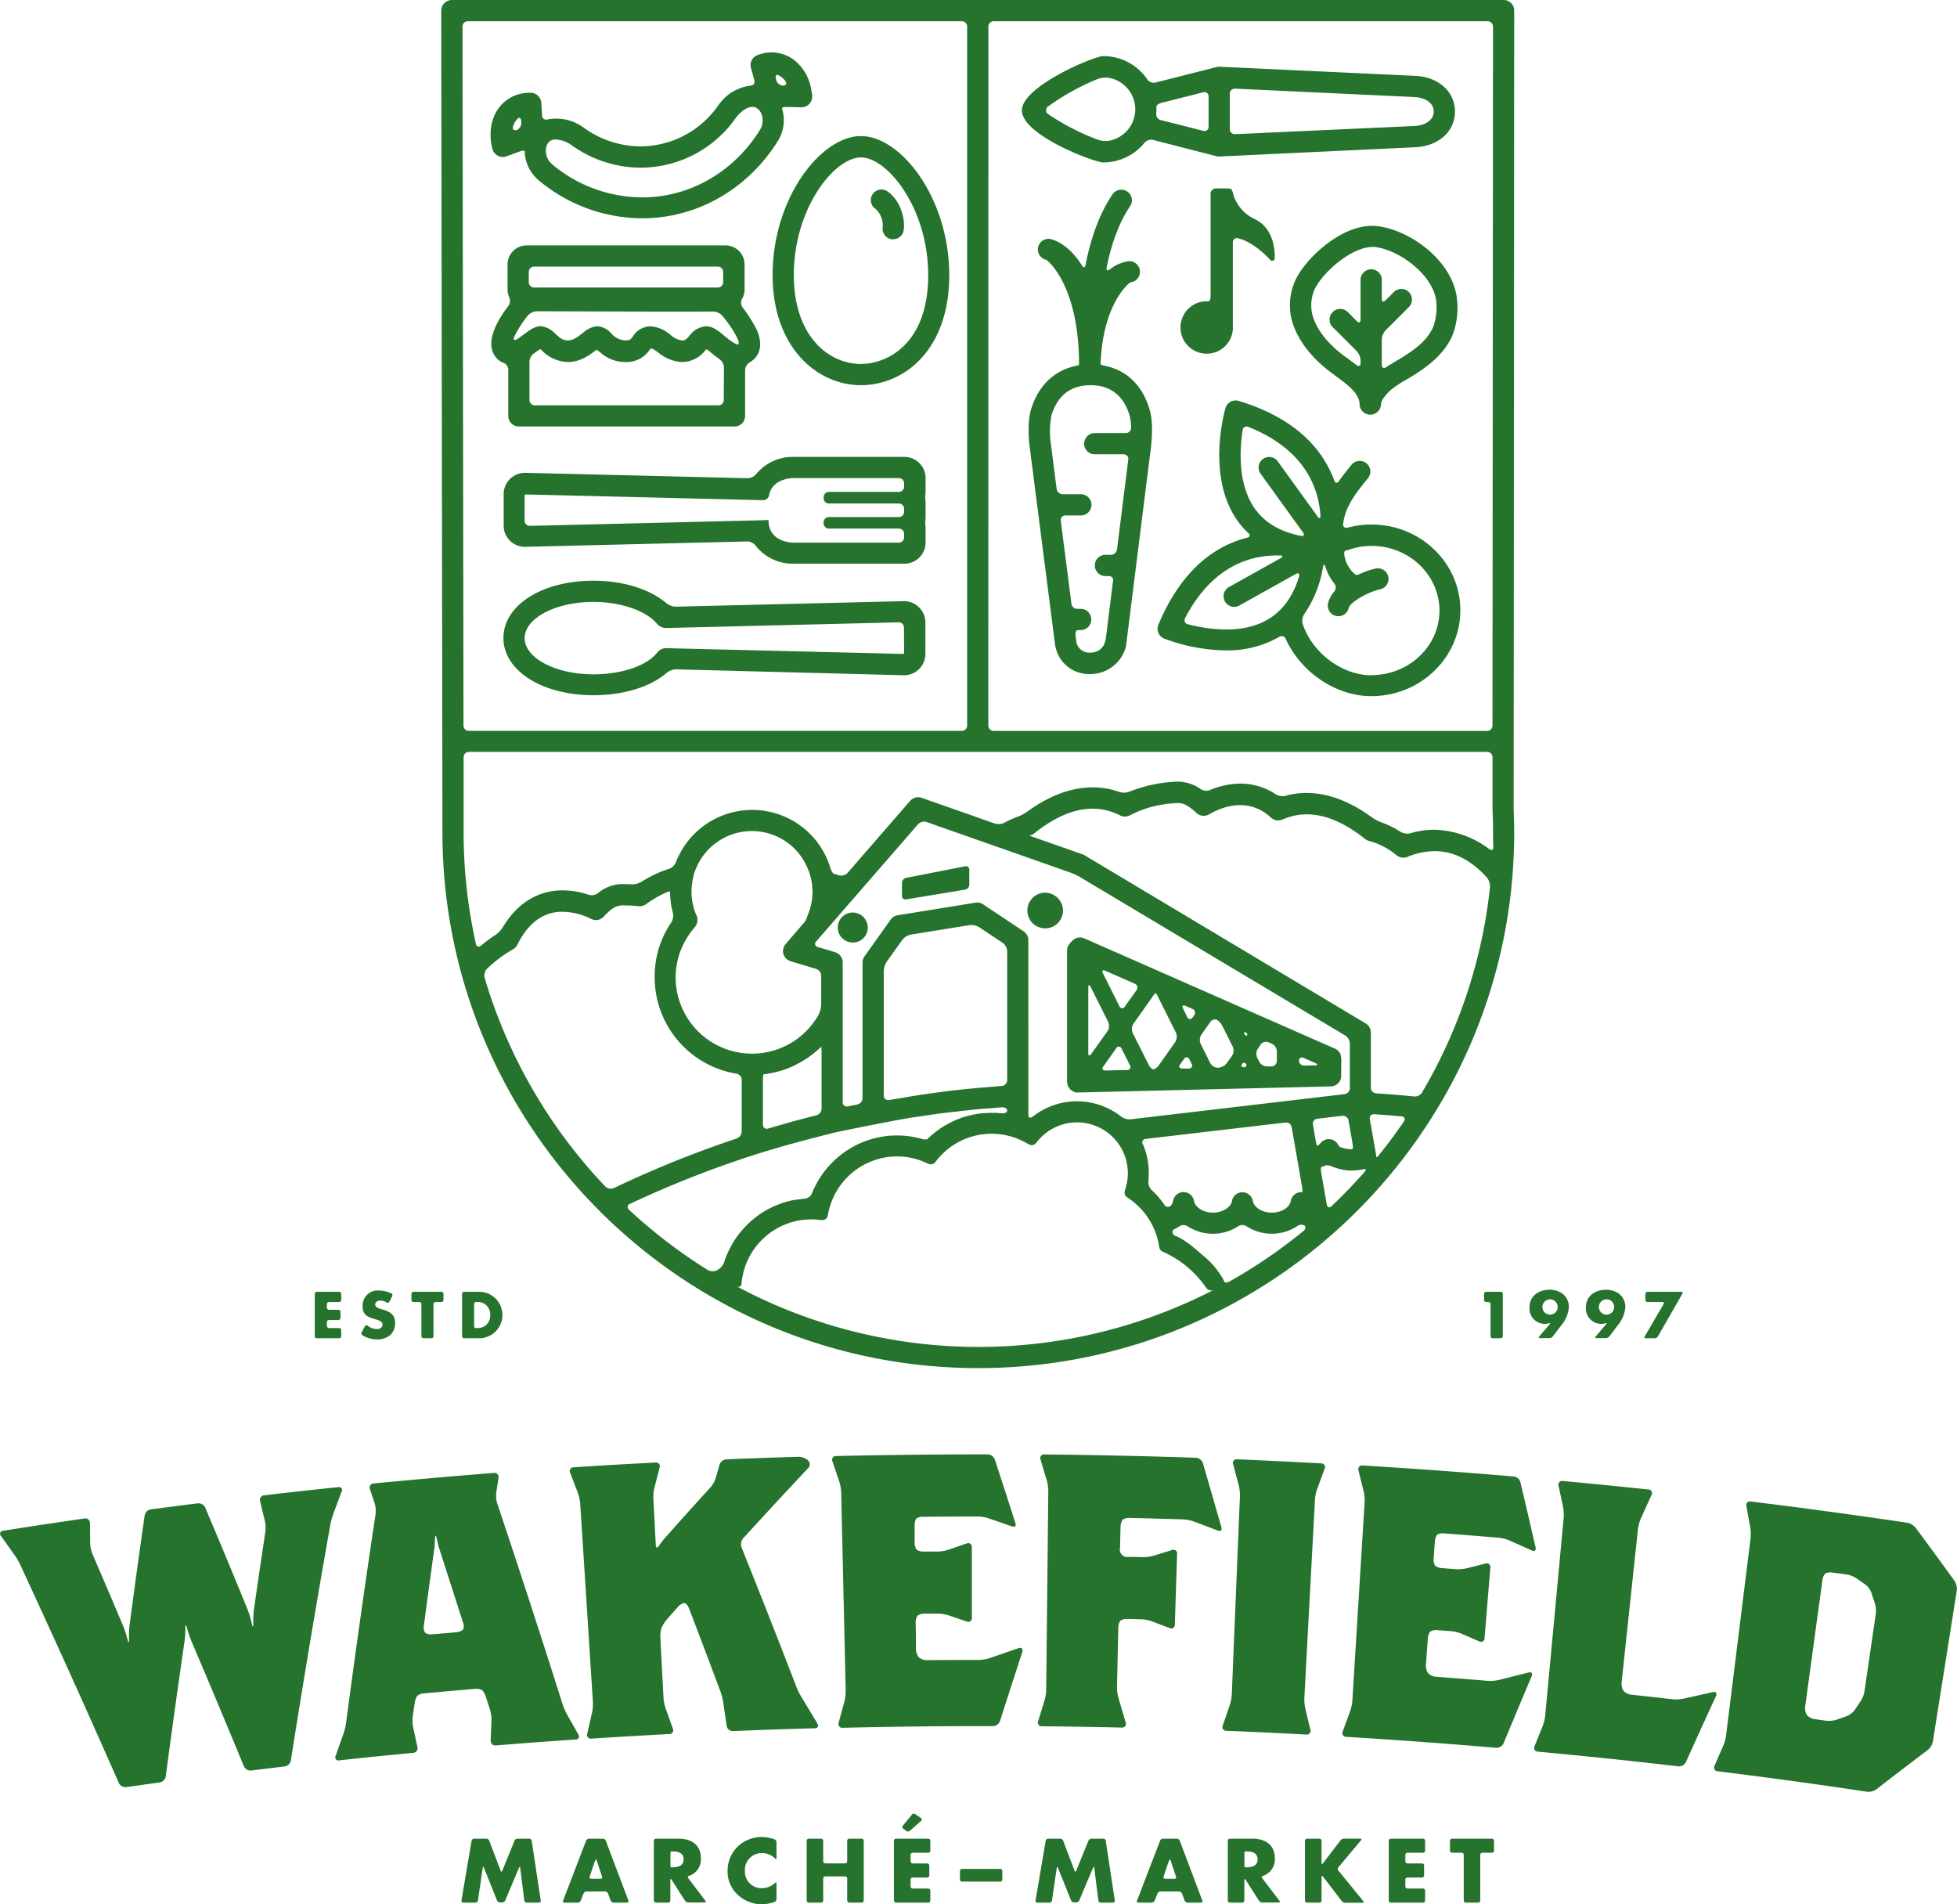
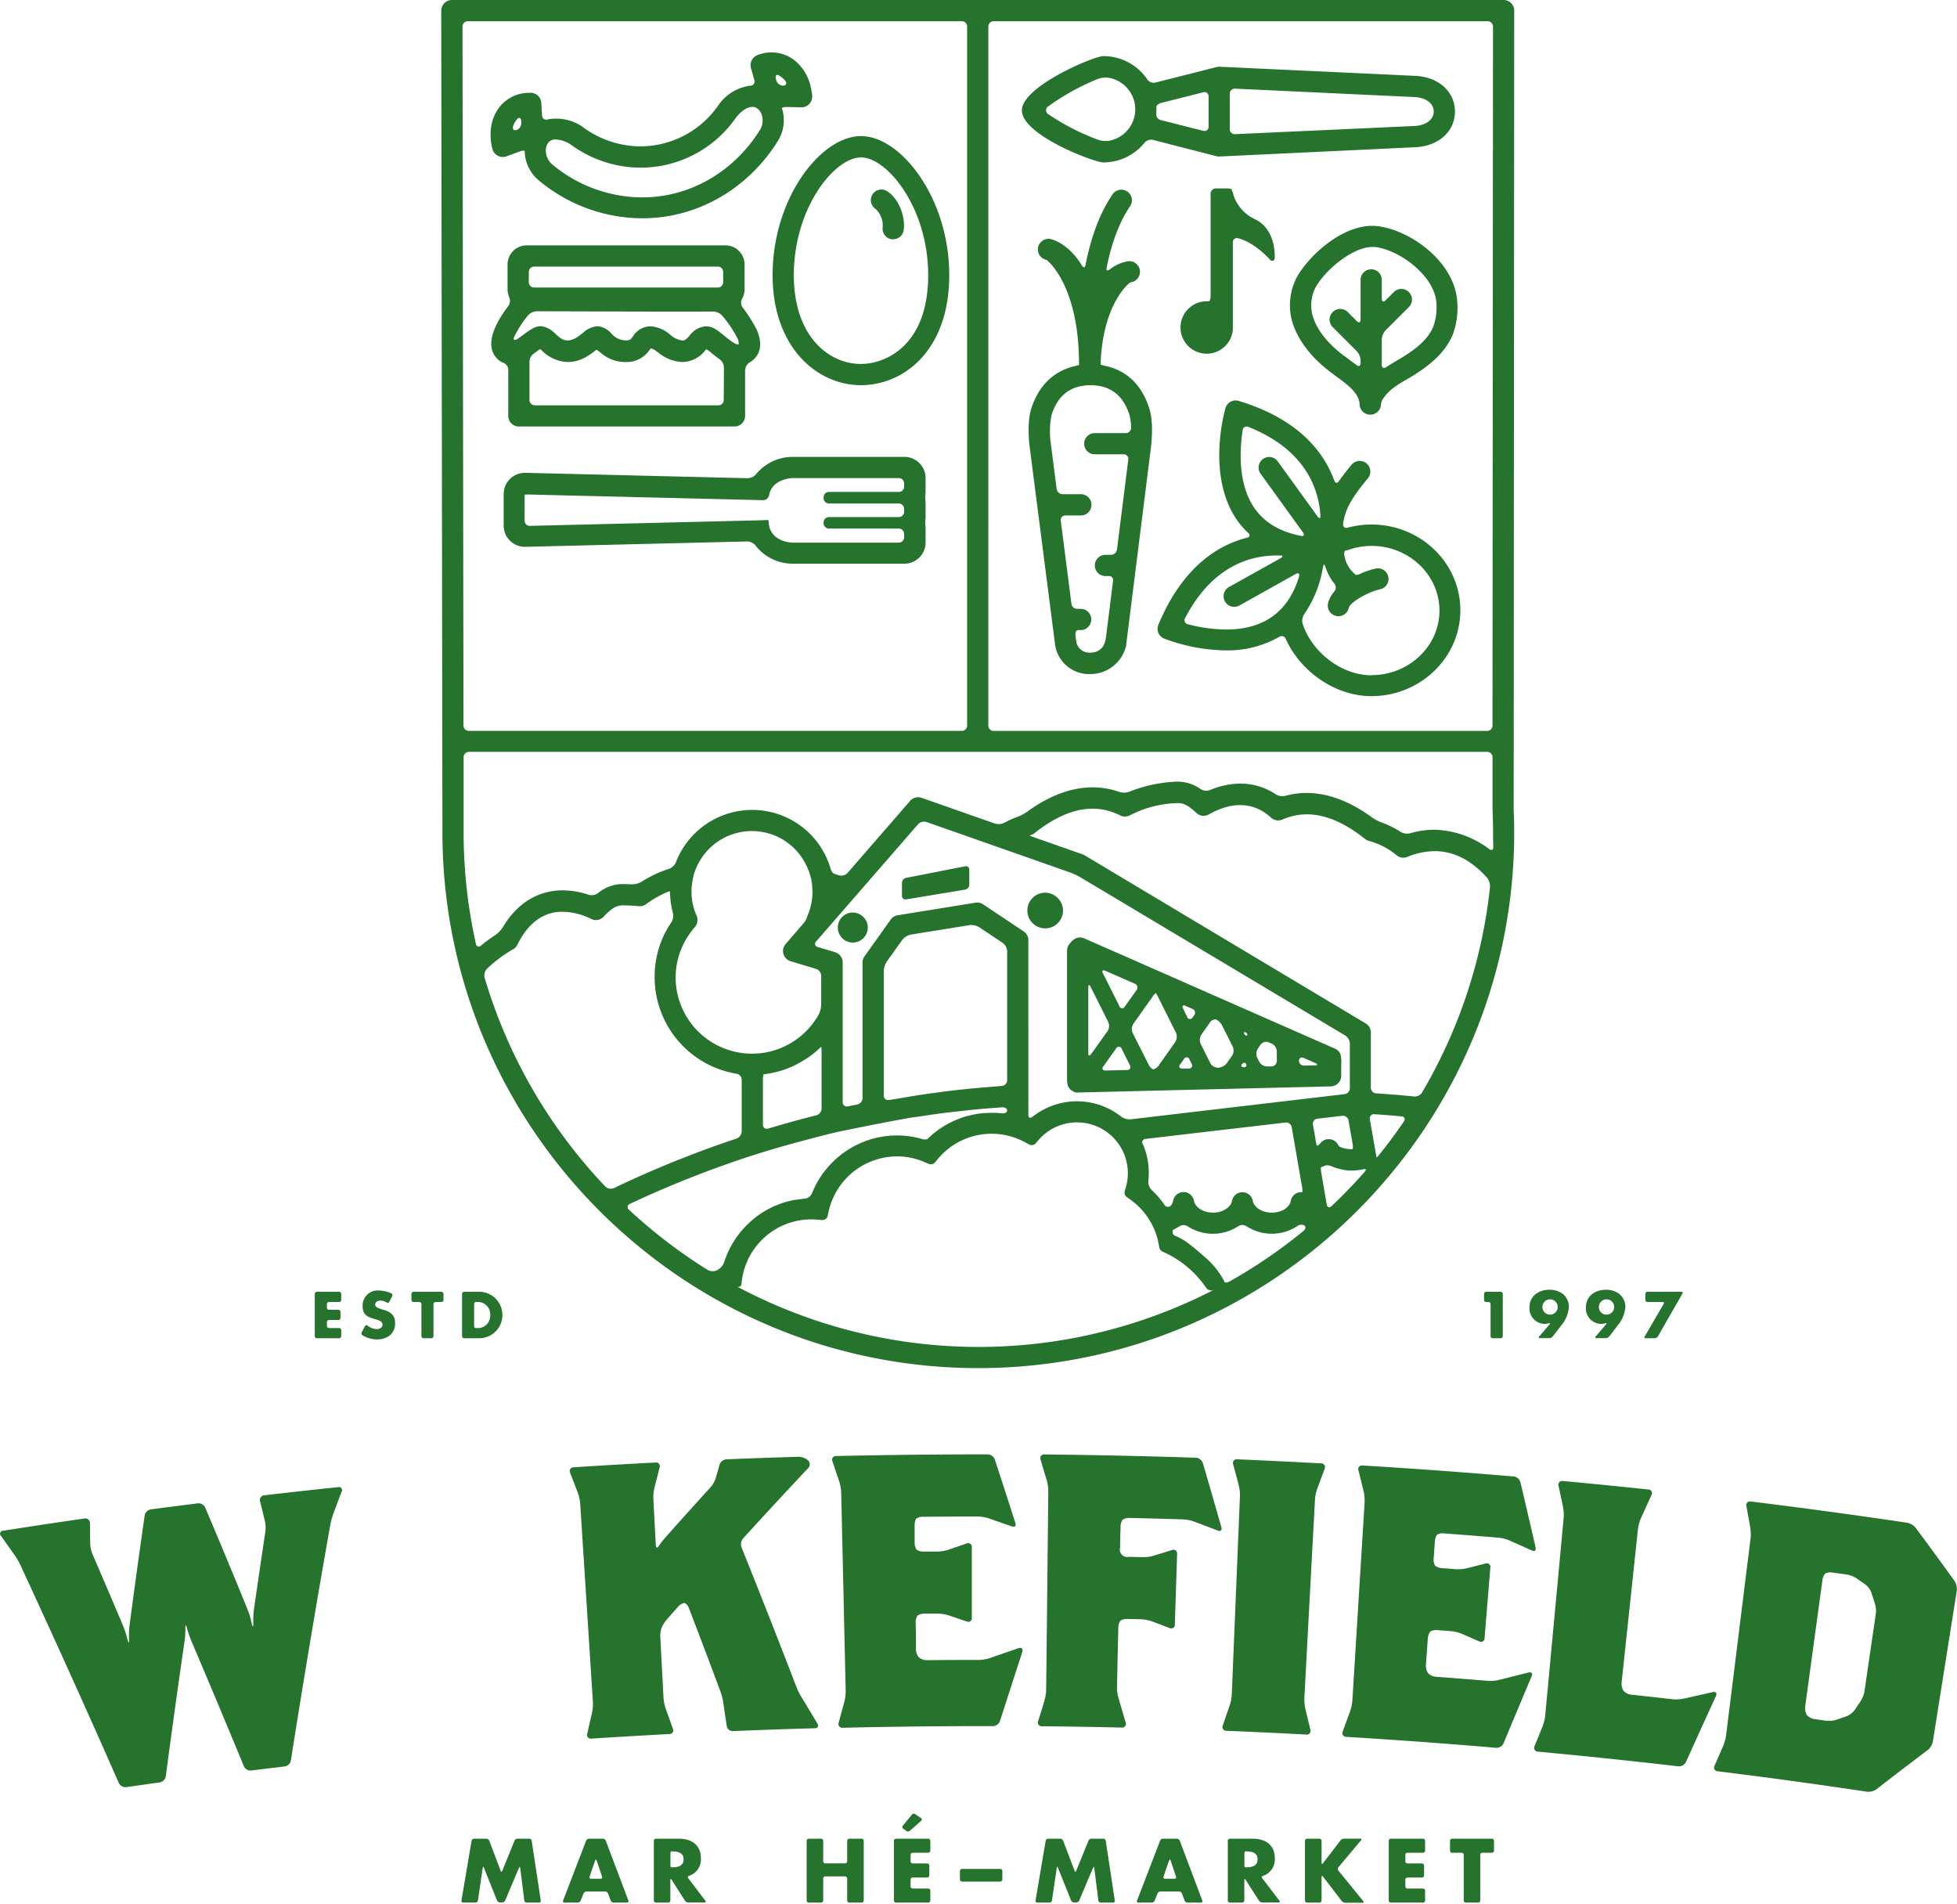
<svg xmlns="http://www.w3.org/2000/svg" viewBox="0 0 478.6 465.65">
  <defs>
    <style>.cls-1{fill:#25732d;}</style>
  </defs>
  <title>logo-footer</title>
  <g id="Слой_2" data-name="Слой 2">
    <g id="main_page" data-name="main page">
      <path class="cls-1" d="M77.5,327.24h5.42a.52.52,0,0,0,.53-.52v-1.46a.52.52,0,0,0-.53-.52H80.46a.52.52,0,0,1-.52-.52v-.91a.52.52,0,0,1,.52-.53h2.28a.52.52,0,0,0,.53-.52V320.8a.53.53,0,0,0-.53-.52H80.46a.52.52,0,0,1-.52-.52v-.85a.52.52,0,0,1,.52-.53h2.46a.52.52,0,0,0,.53-.52V316.4a.53.53,0,0,0-.53-.52H77.5a.52.52,0,0,0-.52.52v10.32A.52.52,0,0,0,77.5,327.24Z" />
      <path class="cls-1" d="M88.67,326.53a6.94,6.94,0,0,0,3.55,1,5,5,0,0,0,3.23-1.08,3.85,3.85,0,0,0,1.17-3.05c0-1.84-1.22-2.64-2.8-3.11l-.75-.22c-.52-.16-1.31-.42-1.31-1.09s.72-.95,1.26-.95a2.94,2.94,0,0,1,1.53.45.43.43,0,0,0,.66-.16l.7-1.36a.5.5,0,0,0-.22-.7,7.76,7.76,0,0,0-3.09-.7,3.68,3.68,0,0,0-3.92,3.81c0,2.2,1.22,2.68,3.08,3.21.63.18,1.79.47,1.79,1.3S92.81,325,92.12,325a3.76,3.76,0,0,1-2.22-.84.41.41,0,0,0-.65.13l-.78,1.46A.57.57,0,0,0,88.67,326.53Z" />
      <path class="cls-1" d="M101.14,318.38h1.4a.52.52,0,0,1,.52.53v7.81a.52.52,0,0,0,.52.52h1.92a.51.51,0,0,0,.51-.52v-7.81a.53.53,0,0,1,.53-.53h1.4a.52.52,0,0,0,.52-.52V316.4a.53.53,0,0,0-.52-.52h-6.8a.52.52,0,0,0-.52.52v1.46A.52.52,0,0,0,101.14,318.38Z" />
      <path class="cls-1" d="M113.52,315.88a.52.52,0,0,0-.52.52v10.32a.52.52,0,0,0,.52.52h3.67a5.68,5.68,0,1,0,0-11.36Zm6.36,5.68a3,3,0,0,1-3.27,3.18h-.33c-.18,0-.33-.23-.33-.52v-5.31c0-.29.16-.53.35-.53h.34A3,3,0,0,1,119.88,321.56Z" />
      <path class="cls-1" d="M365.07,327.24H367a.52.52,0,0,0,.52-.52V316.4a.52.52,0,0,0-.52-.52h-3.54a.52.52,0,0,0-.52.52v1.46a.52.52,0,0,0,.52.52H364a.52.52,0,0,1,.53.52v7.82A.52.52,0,0,0,365.07,327.24Z" />
      <path class="cls-1" d="M377.7,323.73a4,4,0,0,0,1.12-.16c.28-.07.35,0,.16.24l-2.56,3c-.19.22-.11.4.18.4h2.32a1.16,1.16,0,0,0,.83-.42l2.12-2.76a7.83,7.83,0,0,0,1.82-4.52,4.12,4.12,0,0,0-1.52-3.13,5.29,5.29,0,0,0-3.25-1c-2.58,0-4.87,1.51-4.87,4.29A3.77,3.77,0,0,0,377.7,323.73Zm1.24-6a1.87,1.87,0,1,1,0,3.73,1.87,1.87,0,0,1,0-3.73Z" />
      <path class="cls-1" d="M391.5,323.73a4.06,4.06,0,0,0,1.13-.16c.28-.07.35,0,.16.24l-2.56,3c-.19.22-.11.4.18.4h2.32a1.22,1.22,0,0,0,.84-.42l2.1-2.76a7.84,7.84,0,0,0,1.83-4.52,4.12,4.12,0,0,0-1.52-3.13,5.28,5.28,0,0,0-3.24-1c-2.59,0-4.89,1.51-4.89,4.29A3.77,3.77,0,0,0,391.5,323.73Zm1.25-6a1.87,1.87,0,1,1,0,3.73,1.87,1.87,0,0,1,0-3.73Z" />
      <path class="cls-1" d="M402.47,327.24h2.2a1,1,0,0,0,.78-.45l6-10.46c.15-.25,0-.45-.26-.45h-8.28a.52.52,0,0,0-.52.52v1.46a.52.52,0,0,0,.52.52h3.7c.29,0,.41.2.26.45l-4.66,8C402.07,327,402.18,327.24,402.47,327.24Z" />
      <path class="cls-1" d="M129.54,449.61h-3a.8.8,0,0,0-.71.48l-3,7.39c-.11.27-.28.26-.38,0l-2.8-7.38a.8.8,0,0,0-.71-.49h-3a.64.64,0,0,0-.61.51l-2.48,14.61a.43.43,0,0,0,.44.51h3a.62.62,0,0,0,.59-.52c.24-1.58.93-6.38,1.19-8,0-.28.18-.29.28,0l3.2,8a.85.85,0,0,0,.72.48h.57a.85.85,0,0,0,.72-.48c.65-1.57,2.71-6.49,3.38-8,.11-.27.24-.25.28,0l1,8a.61.61,0,0,0,.58.52h3a.43.43,0,0,0,.44-.52l-2.21-14.6A.62.62,0,0,0,129.54,449.61Z" />
      <path class="cls-1" d="M148.15,450.1a.81.81,0,0,0-.7-.49h-3.4a.82.82,0,0,0-.71.48l-5.63,14.66a.33.33,0,0,0,.33.49h3.27a.81.81,0,0,0,.71-.49l.7-1.75a.82.82,0,0,1,.71-.48H148a.8.8,0,0,1,.7.49l.65,1.74a.81.81,0,0,0,.71.49h3.28a.34.34,0,0,0,.34-.49Zm-1.26,9.31h-2.34a.35.35,0,0,1-.35-.49c.32-1,1-3,1.37-4,.09-.27.26-.26.34,0l1.34,4A.35.35,0,0,1,146.89,459.41Z" />
      <path class="cls-1" d="M168.3,459.25a.32.32,0,0,1,.19-.54,4.24,4.24,0,0,0,2.92-4.29c0-3.34-2.34-4.81-5.44-4.81h-5.55a.52.52,0,0,0-.52.52v14.59a.52.52,0,0,0,.52.52h3a.52.52,0,0,0,.52-.52c0-1.14,0-3.84,0-5,0-.29.14-.33.3-.08l3.27,5.13a1.05,1.05,0,0,0,.8.44h4c.29,0,.38-.19.2-.41Zm-3.94-2.64h-.2c-.11,0-.2-.23-.2-.52v-2.85c0-.29.09-.52.2-.52h.2c1.32,0,2.82.24,2.82,1.94S165.68,456.61,164.36,456.61Z" />
-       <path class="cls-1" d="M189.47,449.79a9.34,9.34,0,0,0-3.23-.6,8.48,8.48,0,0,0-6,2.53,8.19,8.19,0,0,0-2.3,5.72,7.65,7.65,0,0,0,2.51,5.91,8.67,8.67,0,0,0,5.87,2.3,10,10,0,0,0,3.09-.57.75.75,0,0,0,.49-.67v-3.84c0-.28-.14-.33-.35-.14a4.67,4.67,0,0,1-3.15,1.28,4.05,4.05,0,0,1-4.23-4.25,4.12,4.12,0,0,1,4.16-4.33,4.45,4.45,0,0,1,3.23,1.33c.2.2.34.16.34-.13V450.5A.82.82,0,0,0,189.47,449.79Z" />
      <path class="cls-1" d="M210.71,449.61h-3a.52.52,0,0,0-.52.52v5a.52.52,0,0,1-.52.52h-4.83a.52.52,0,0,1-.52-.52v-5a.52.52,0,0,0-.52-.52h-3a.52.52,0,0,0-.52.52v14.59a.52.52,0,0,0,.52.52h3a.52.52,0,0,0,.52-.52v-5.36a.53.53,0,0,1,.52-.53h4.83a.53.53,0,0,1,.52.53v5.36a.52.52,0,0,0,.52.52h3a.52.52,0,0,0,.52-.52V450.13A.52.52,0,0,0,210.71,449.61Z" />
      <path class="cls-1" d="M222.5,447.69l2.76-2.44a.41.41,0,0,0,0-.66l-1.46-1a.56.56,0,0,0-.75.1l-2.26,2.76a.48.48,0,0,0,.09.71l.83.6A.69.69,0,0,0,222.5,447.69Z" />
      <path class="cls-1" d="M227,449.61h-7.86a.52.52,0,0,0-.52.52v14.59a.52.52,0,0,0,.52.52H227a.52.52,0,0,0,.52-.52v-2.4a.52.52,0,0,0-.52-.52h-3.79a.52.52,0,0,1-.52-.52v-1.65a.52.52,0,0,1,.52-.52h3.54a.52.52,0,0,0,.52-.53v-2.4a.52.52,0,0,0-.52-.52h-3.54a.52.52,0,0,1-.52-.52v-1.57a.52.52,0,0,1,.52-.52H227a.52.52,0,0,0,.52-.52v-2.4A.52.52,0,0,0,227,449.61Z" />
      <path class="cls-1" d="M244.61,457h-9.33a.52.52,0,0,0-.52.52v2.07a.52.52,0,0,0,.52.52h9.33a.52.52,0,0,0,.52-.52v-2.07A.52.52,0,0,0,244.61,457Z" />
      <path class="cls-1" d="M269.91,449.61h-3a.83.83,0,0,0-.72.48l-3,7.39c-.1.27-.28.26-.38,0L260,450.1a.8.8,0,0,0-.71-.49h-2.95a.63.63,0,0,0-.61.51l-2.48,14.61a.42.42,0,0,0,.43.51h3a.62.62,0,0,0,.59-.52c.23-1.58.93-6.38,1.18-8,.05-.28.18-.29.28,0l3.21,8a.82.82,0,0,0,.71.48h.58a.86.86,0,0,0,.72-.48c.65-1.57,2.71-6.49,3.38-8,.11-.27.24-.25.28,0l1,8a.6.6,0,0,0,.58.52h3a.44.44,0,0,0,.44-.52l-2.21-14.6A.62.62,0,0,0,269.91,449.61Z" />
      <path class="cls-1" d="M288.52,450.1a.81.81,0,0,0-.71-.49h-3.39a.8.8,0,0,0-.71.48l-5.64,14.66a.34.34,0,0,0,.34.49h3.27a.84.84,0,0,0,.71-.49l.69-1.75a.85.85,0,0,1,.72-.48h4.55a.81.81,0,0,1,.71.49l.65,1.74a.8.8,0,0,0,.7.49h3.29a.34.34,0,0,0,.34-.49Zm-1.26,9.31h-2.34a.35.35,0,0,1-.36-.49c.32-1,1-3.05,1.37-4,.1-.27.26-.26.35,0l1.33,4A.35.35,0,0,1,287.26,459.41Z" />
      <path class="cls-1" d="M308.67,459.25a.32.32,0,0,1,.19-.54,4.24,4.24,0,0,0,2.91-4.29c0-3.34-2.34-4.81-5.43-4.81h-5.55a.52.52,0,0,0-.52.52v14.59a.52.52,0,0,0,.52.52h3a.53.53,0,0,0,.52-.52c0-1.14,0-3.84,0-5,0-.29.15-.33.3-.08l3.28,5.13a1.05,1.05,0,0,0,.8.44h4c.29,0,.39-.19.21-.41Zm-3.95-2.64h-.19c-.11,0-.2-.23-.2-.52v-2.85c0-.29.09-.52.2-.52h.19c1.33,0,2.83.24,2.83,1.94S306.05,456.61,304.72,456.61Z" />
      <path class="cls-1" d="M327.31,457.41a.65.65,0,0,1,0-.8l5.54-6.61c.19-.21.11-.39-.18-.39h-4a1.19,1.19,0,0,0-.84.41c-.89,1.17-3.41,4.47-4.31,5.63-.18.23-.32.17-.32-.12v-5.4a.52.52,0,0,0-.53-.52h-3a.52.52,0,0,0-.53.52v14.59a.52.52,0,0,0,.53.52h3a.53.53,0,0,0,.53-.52c0-1.27,0-4.48,0-5.74,0-.29.16-.34.34-.11l4.6,6a1.25,1.25,0,0,0,.84.41h4.23c.29,0,.37-.18.19-.4Z" />
      <path class="cls-1" d="M348,449.61h-7.85a.52.52,0,0,0-.52.52v14.59a.52.52,0,0,0,.52.52H348a.52.52,0,0,0,.52-.52v-2.4a.52.52,0,0,0-.52-.52h-3.79a.52.52,0,0,1-.52-.52v-1.65a.52.52,0,0,1,.52-.52h3.54a.52.52,0,0,0,.52-.53v-2.4a.52.52,0,0,0-.52-.52h-3.54a.52.52,0,0,1-.52-.52v-1.57a.52.52,0,0,1,.52-.52H348a.52.52,0,0,0,.52-.52v-2.4A.52.52,0,0,0,348,449.61Z" />
      <path class="cls-1" d="M364.87,449.61h-9.74a.52.52,0,0,0-.52.52v2.4a.52.52,0,0,0,.52.52h2.32a.52.52,0,0,1,.52.52v11.15a.52.52,0,0,0,.52.52h3a.52.52,0,0,0,.52-.52V453.57a.52.52,0,0,1,.53-.52h2.31a.52.52,0,0,0,.52-.52v-2.4A.52.52,0,0,0,364.87,449.61Z" />
      <path class="cls-1" d="M82.72,363.65q-9.06.93-18.12,2a1.12,1.12,0,0,0-1,1.42c.39,1.63.79,3.27,1.19,4.9a7.86,7.86,0,0,1,.11,2.56q-1.41,9.4-2.77,18.82a22.4,22.4,0,0,0-.19,2.59v1.22c0,.72-.15.74-.32,0-.1-.39-.19-.79-.29-1.18a19.94,19.94,0,0,0-.81-2.48Q55.43,381,50.17,368.61a1.81,1.81,0,0,0-1.8-1q-5.76.72-11.51,1.48a1.84,1.84,0,0,0-1.48,1.46q-1.91,13.37-3.68,26.73a18.8,18.8,0,0,0-.15,2.6c0,.4,0,.81,0,1.21,0,.73-.12.74-.31.05-.1-.4-.21-.79-.31-1.18a23,23,0,0,0-.85-2.46q-3.7-8.76-7.47-17.49a8,8,0,0,1-.55-2.5L22,372.43a1.12,1.12,0,0,0-1.31-1.12q-10,1.44-19.93,3a.74.74,0,0,0-.53,1.26l3.41,4.79a18.53,18.53,0,0,1,1.3,2.25Q17.28,409.22,29.06,436a1.81,1.81,0,0,0,1.81,1l8.2-1.15a1.83,1.83,0,0,0,1.47-1.47q2.19-16.53,4.59-33.05a20.39,20.39,0,0,0,.2-2.59c0-.25,0-.5,0-.75,0-.72.16-.74.36-.05.06.24.13.49.2.73a23.65,23.65,0,0,0,.85,2.45q6.54,15.36,12.9,30.77a1.79,1.79,0,0,0,1.79,1.05c2.74-.34,5.47-.67,8.21-1a1.8,1.8,0,0,0,1.49-1.43q4.55-28.89,9.67-57.77a17.77,17.77,0,0,1,.69-2.5c.68-1.83,1.37-3.67,2.06-5.5A.74.74,0,0,0,82.72,363.65Z" />
-       <path class="cls-1" d="M101.41,416.52a4.58,4.58,0,0,1,.6-1.81,2.91,2.91,0,0,1,1.7-.63q6.21-.58,12.44-1.1a3,3,0,0,1,1.79.33,4.7,4.7,0,0,1,.9,1.67l1,3.09a9.06,9.06,0,0,1,.36,2.54c-.07,1.68-.13,3.37-.2,5a1.14,1.14,0,0,0,1.26,1.2q9.75-.8,19.52-1.45a.76.76,0,0,0,.66-1.23l-2.86-5.06a15.58,15.58,0,0,1-1-2.37q-7.8-24.62-16-49.13a6.73,6.73,0,0,1-.22-2.53c.18-1.23.37-2.45.56-3.68a1,1,0,0,0-1.11-1.19q-14.74,1.16-29.46,2.58a1,1,0,0,0-.89,1.36c.4,1.18.79,2.35,1.18,3.53a6.38,6.38,0,0,1,.22,2.53Q88,395.79,84.63,421.37a15.68,15.68,0,0,1-.61,2.52c-.65,1.82-1.29,3.65-1.94,5.48a.76.76,0,0,0,.87,1.09q9.06-1,18.14-1.84a1.13,1.13,0,0,0,1-1.39c-.36-1.65-.71-3.29-1.07-4.93a8.86,8.86,0,0,1-.09-2.57C101.1,418.66,101.25,417.59,101.41,416.52Zm2.25-19q1.29-9.74,2.64-19.46c0-.69.07-1.37.1-2s.2-.74.37,0,.31,1.34.46,2q3,9.35,6,18.69a2.24,2.24,0,0,1,0,1.76,3.05,3.05,0,0,1-1.72.63l-5.67.49a2.91,2.91,0,0,1-1.8-.31A2.28,2.28,0,0,1,103.66,397.55Z" />
      <path class="cls-1" d="M179.27,423.3q10-.42,20-.69c.72,0,1-.54.63-1.16-1.32-2.21-2.66-4.43-4-6.64a16.21,16.21,0,0,1-1.14-2.33q-6.57-17.09-13.42-34.12a2.29,2.29,0,0,1,.39-2.18q7.88-8.64,15.92-17.19a1.32,1.32,0,0,0,0-1.85l-.05-.05a3.6,3.6,0,0,0-2.25-.86q-8.87.25-17.72.62a1.91,1.91,0,0,0-1.66,1.3l-.93,3.27a6.82,6.82,0,0,1-1.23,2.22q-5.66,6.19-11.2,12.45a20.32,20.32,0,0,0-1.52,2c-.35.54-.68.4-.71-.31q-.3-5.58-.59-11.15A10.1,10.1,0,0,1,160,364l1.32-5.18a.9.9,0,0,0-1-1.19q-10,.51-20.06,1.17a.91.91,0,0,0-.84,1.3l1.92,5a10.91,10.91,0,0,1,.55,2.52L145,416.2a10.07,10.07,0,0,1-.21,2.57c-.39,1.73-.79,3.46-1.18,5.18a.91.91,0,0,0,1,1.19q9.54-.61,19.08-1.12a.91.91,0,0,0,.87-1.29q-.88-2.5-1.79-5a10.91,10.91,0,0,1-.5-2.53q-.4-7.47-.79-14.94a6,6,0,0,1,.34-2.27,9,9,0,0,1,1.27-2l2.65-3a2.9,2.9,0,0,1,1.55-1c.39,0,.91.51,1.16,1.18q3.93,10.21,7.74,20.45a14.73,14.73,0,0,1,.66,2.51q.43,3,.88,5.92A1.47,1.47,0,0,0,179.27,423.3Z" />
      <path class="cls-1" d="M249.14,403,242,405.47a9.07,9.07,0,0,1-2.53.43q-6.39,0-12.76.06a3.13,3.13,0,0,1-2-.69,3.37,3.37,0,0,1-.71-2c0-2.14,0-4.27-.07-6.42a3.19,3.19,0,0,1,.44-1.78,3,3,0,0,1,1.76-.49l3.39,0A9.56,9.56,0,0,1,232,395l4.45,1.51a.87.87,0,0,0,1.22-.88q0-8.67,0-17.33a.89.89,0,0,0-1.24-.89l-4.51,1.55a9.53,9.53,0,0,1-2.54.44l-3.44,0a3,3,0,0,1-1.78-.46,3.07,3.07,0,0,1-.48-1.77c0-1.35,0-2.7,0-4a3.67,3.67,0,0,1,.35-1.78,2.56,2.56,0,0,1,1.68-.49q6.74-.07,13.49-.07a9,9,0,0,1,2.53.43q2.89,1,5.76,2c.68.24,1.06-.13.84-.81q-2.49-7.8-5.05-15.58a1.91,1.91,0,0,0-1.71-1.24q-18.56,0-37.11.41a.91.91,0,0,0-.89,1.27l1.71,5.07a10.24,10.24,0,0,1,.44,2.53q.56,24.33,1.1,48.66a11.08,11.08,0,0,1-.32,2.56q-.71,2.57-1.4,5.13a.92.92,0,0,0,1,1.23q18.38-.44,36.75-.4a1.89,1.89,0,0,0,1.7-1.24q2.72-8.48,5.48-16.95C250.2,403.17,249.83,402.8,249.14,403Z" />
      <path class="cls-1" d="M294.17,357.76a1.93,1.93,0,0,0-1.67-1.3q-18.54-.61-37.1-.81a.9.9,0,0,0-.93,1.23c.51,1.71,1,3.42,1.54,5.13a10,10,0,0,1,.36,2.55q-.25,24.33-.52,48.67a10.43,10.43,0,0,1-.4,2.54c-.52,1.7-1,3.39-1.57,5.09a.92.92,0,0,0,.92,1.26q9.78.09,19.56.32a.9.9,0,0,0,.94-1.22c-.6-2-1.2-4.07-1.79-6.11a9.55,9.55,0,0,1-.34-2.55q.15-7.24.32-14.48a3.16,3.16,0,0,1,.5-1.77,2.93,2.93,0,0,1,1.77-.43l3.38.08a9.53,9.53,0,0,1,2.53.49l4.39,1.66a.87.87,0,0,0,1.26-.84q.27-8.67.55-17.33a.88.88,0,0,0-1.21-.92l-4.56,1.4a9.18,9.18,0,0,1-2.55.35l-3.44-.08a1.83,1.83,0,0,1-2.18-2.31c0-1.66.07-3.32.11-5a3.08,3.08,0,0,1,.51-1.77,3,3,0,0,1,1.78-.43q6.56.15,13.12.36a9.41,9.41,0,0,1,2.52.51q2.94,1.1,5.87,2.22c.68.26,1.06-.09.87-.79C297.21,368.26,295.7,363,294.17,357.76Z" />
      <path class="cls-1" d="M320.47,423c-.41-1.72-.83-3.45-1.24-5.17a11.09,11.09,0,0,1-.24-2.57q1.29-24.3,2.6-48.6a9.58,9.58,0,0,1,.52-2.52q.92-2.5,1.85-5a.91.91,0,0,0-.84-1.3q-10.28-.56-20.55-1a.91.91,0,0,0-1,1.21c.47,1.72.93,3.45,1.38,5.17a10,10,0,0,1,.29,2.56l-2,48.62a11,11,0,0,1-.48,2.54c-.58,1.67-1.15,3.35-1.73,5a.92.92,0,0,0,.88,1.29q9.78.39,19.55.92A.91.91,0,0,0,320.47,423Z" />
      <path class="cls-1" d="M350.9,377.05a3.7,3.7,0,0,1,.51-1.74,2.63,2.63,0,0,1,1.7-.35q6.75.5,13.48,1.06a9.41,9.41,0,0,1,2.49.64l5.58,2.49c.66.29,1,0,.89-.73q-1.83-8-3.73-16a1.92,1.92,0,0,0-1.6-1.38q-18.51-1.56-37-2.69a.91.91,0,0,0-1,1.19c.43,1.73.85,3.46,1.28,5.19a10.56,10.56,0,0,1,.23,2.57q-1.5,24.29-3,48.57a11,11,0,0,1-.53,2.53l-1.83,5a.92.92,0,0,0,.86,1.31q18.34,1.11,36.67,2.68a1.9,1.9,0,0,0,1.8-1.09q3.42-8.24,6.89-16.44c.29-.66-.06-1.06-.75-.89l-7.35,1.84a9.21,9.21,0,0,1-2.56.21q-6.37-.53-12.74-1a3.18,3.18,0,0,1-1.93-.86,3.36,3.36,0,0,1-.54-2.06c.16-2.13.31-4.27.47-6.4a3.13,3.13,0,0,1,.58-1.74,3,3,0,0,1,1.8-.34l3.38.25a9.85,9.85,0,0,1,2.5.62l4.31,1.88a.87.87,0,0,0,1.3-.78q.7-8.64,1.42-17.27a.88.88,0,0,0-1.16-1l-4.63,1.17a9.66,9.66,0,0,1-2.57.23l-3.43-.27a3,3,0,0,1-1.73-.6,3,3,0,0,1-.34-1.8C350.71,379.74,350.8,378.4,350.9,377.05Z" />
      <path class="cls-1" d="M418.91,413.76l-7.23,1.62a9.22,9.22,0,0,1-2.57.14c-3.38-.38-6.77-.76-10.16-1.12a3.17,3.17,0,0,1-1.9-.92,3.43,3.43,0,0,1-.47-2.08l4-37.54a10,10,0,0,1,.67-2.48q1.32-2.92,2.65-5.83a.88.88,0,0,0-.75-1.32q-10.49-1.12-21-2.09a.91.91,0,0,0-1,1.16q.57,2.61,1.11,5.23a10,10,0,0,1,.15,2.57q-2.25,24.22-4.52,48.46a10.87,10.87,0,0,1-.61,2.5c-.66,1.65-1.33,3.29-2,4.94a.92.92,0,0,0,.81,1.33q17.2,1.59,34.36,3.59a1.9,1.9,0,0,0,1.83-1q3.66-8.11,7.39-16.22C419.94,414,419.61,413.6,418.91,413.76Z" />
      <path class="cls-1" d="M478,386.59q-4.71-6.54-9.51-13a3.61,3.61,0,0,0-2.06-1.23q-19.11-2.85-38.28-5.2a.89.89,0,0,0-1.05,1.12c.31,1.75.63,3.51.95,5.26a10.6,10.6,0,0,1,.07,2.58q-3,24.15-6,48.3a10.76,10.76,0,0,1-.69,2.48l-2.13,4.88a.91.91,0,0,0,.77,1.35q18.27,2.25,36.51,5a3.48,3.48,0,0,0,2.32-.6c4.15-3.23,8.35-6.43,12.56-9.62a3.65,3.65,0,0,0,1.24-2.07q2.92-18.4,5.84-36.82A3.64,3.64,0,0,0,478,386.59Zm-19.25,8q-1.39,9.51-2.78,19a6.5,6.5,0,0,1-.92,2.36l-1.49,2.22a4.7,4.7,0,0,1-2,1.51c-.81.27-1.61.56-2.42.84a6.31,6.31,0,0,1-2.52.25l-2.87-.4a3.16,3.16,0,0,1-1.87-1,3.33,3.33,0,0,1-.41-2.09q2.1-15.4,4.21-30.81a3,3,0,0,1,.7-1.7,3,3,0,0,1,1.82-.23l3.46.48a6.43,6.43,0,0,1,2.36.92l2.17,1.52a4.52,4.52,0,0,1,1.47,2c.28.86.56,1.71.83,2.56A6.53,6.53,0,0,1,458.77,394.57Z" />
      <path class="cls-1" d="M328,261.31v-.89a8.55,8.55,0,0,0-.16-2.58,2.47,2.47,0,0,0-1.33-1.4l-61.39-27a2.5,2.5,0,0,0-2.25.13,4.93,4.93,0,0,0-1.65,1.76,2.51,2.51,0,0,0-.26,1.1v32.12a2.75,2.75,0,0,0,.12.6,3,3,0,0,0,.1.43,2.51,2.51,0,0,0,.32.48,2.62,2.62,0,0,0,.24.34,2.27,2.27,0,0,0,.51.34,1.83,1.83,0,0,0,1.3.41l62-1.5A2.58,2.58,0,0,0,328,263c0-.06,0-.12,0-.18S328,262,328,261.31Zm-57.66-23.92,7.16,3.15a1,1,0,0,1,.44,1.59l-2.86,4a.71.71,0,0,1-1.33-.1l-4-8C269.39,237.39,269.67,237.1,270.32,237.39Zm-4.19,20.07v-16c0-.71.26-.78.58-.13l4.3,8.58a2.38,2.38,0,0,1-.17,2.23l-4,5.59C266.46,258.29,266.13,258.18,266.13,257.46Zm9.45,4.19-5.22.12c-.72,0-1-.44-.55-1l3.14-4.42a.72.72,0,0,1,1.34.1l2,4A.76.76,0,0,1,275.58,261.65Zm11.85-6.89-4,5.66a2.52,2.52,0,0,1-1.35,1.07c-.33,0-.86-.5-1.19-1.15L277,252.59a2.38,2.38,0,0,1,.17-2.23l4.62-6.53a4.11,4.11,0,0,1,.86-1,6.53,6.53,0,0,1,.69,1.21l4.26,8.5A2.42,2.42,0,0,1,287.43,254.76Zm3.23,6.53-1.52,0c-.72,0-1-.44-.55-1l.94-1.33a.72.72,0,0,1,1.34.11l.51,1A.77.77,0,0,1,290.66,261.29Zm1.33-13-.34.48a.72.72,0,0,1-1.34-.1l-1-2.06c-.32-.64,0-.93.61-.64l1.66.73A1,1,0,0,1,292,248.32Zm9.29,9.89L300,260a2.93,2.93,0,0,1-2.06,1.09h-.09A2.25,2.25,0,0,1,296,260l-2.37-4.75a2.39,2.39,0,0,1,.16-2.23l2.11-3a1.5,1.5,0,0,1,1.6-.7,3.71,3.71,0,0,1,1.43,1.54l2.56,5.11A2.38,2.38,0,0,1,301.28,258.21Zm2.83,2.75c-.54,0-.71-.32-.38-.73s.75-.44,1,0S304.64,261,304.11,261Zm.85-7.79c-.17.22-.46.08-.66-.3s-.06-.55.31-.39S305.13,253,305,253.17Zm7.28,6.29a1.35,1.35,0,0,1-1.3,1.34l-1.11,0a2.25,2.25,0,0,1-1.89-1.13l-.5-1a2.39,2.39,0,0,1,.17-2.23l.68-1a1.65,1.65,0,0,1,1.95-.53l.81.35a2.18,2.18,0,0,1,1.19,1.83Zm9.32,1.08-2.6.06a1.23,1.23,0,0,1-1.31-1.17c0-.67.53-1,1.19-.69l2.83,1.24C322.33,260.27,322.28,260.52,321.56,260.54Z" />
      <path class="cls-1" d="M255.51,218.29a4.36,4.36,0,1,0,4.46,4.37A4.42,4.42,0,0,0,255.51,218.29Z" />
      <path class="cls-1" d="M208.48,223.14a3.67,3.67,0,1,0,3.75,3.67A3.71,3.71,0,0,0,208.48,223.14Z" />
      <path class="cls-1" d="M236.05,211.83l-14.47,2.83a1.3,1.3,0,0,0-1,1.24v3.17a.84.84,0,0,0,1,.86l14.47-2.4a1.25,1.25,0,0,0,1-1.2v-3.66A.82.82,0,0,0,236.05,211.83Z" />
      <path class="cls-1" d="M336.91,55.3a11.59,11.59,0,0,0-1.33-.08c-7.54,0-15.58,7.35-18.48,12.66a14.83,14.83,0,0,0-1.22,10.25c1.64,6.3,6.82,10.89,9.76,13.05l1,.76c2.75,2,5.86,4.21,5.86,7a2.62,2.62,0,0,0,5.23,0,.61.61,0,0,0,0-.14,3.57,3.57,0,0,1,.52-1.32,11.34,11.34,0,0,1,2.52-2.63,30.59,30.59,0,0,1,3.29-2.09c.84-.5,1.68-1,2.48-1.52,3.27-2.16,6.86-5,8.72-9.35a19,19,0,0,0,1-9.25C355,63.73,345.06,56.34,336.91,55.3Zm13.61,24.59c-1.32,3.13-4.18,5.32-6.81,7-.71.48-1.48.92-2.23,1.36s-1.66,1-2.48,1.53c-.6.4-1.07.17-1.07-.56V83a3.57,3.57,0,0,1,.92-2.22l5.58-5.58a2.6,2.6,0,1,0-3.67-3.67l-1.91,1.91c-.51.51-.92.34-.92-.38V68.29a2.6,2.6,0,0,0-5.19,0v9.85c0,.72-.41.9-.92.39L329.6,76.3A2.6,2.6,0,1,0,325.93,80l5.89,5.88a3.62,3.62,0,0,1,.92,2.23v.66c0,.72-.44.93-1,.49s-1.38-1-2-1.5l-1-.72c-2.39-1.76-6.59-5.42-7.81-10.17a9.66,9.66,0,0,1,.74-6.48c2.47-4.51,9.24-10,13.93-10,.23,0,.46,0,.68,0,6,.77,14,6.73,14.93,13A14.11,14.11,0,0,1,350.52,79.89Z" />
      <path class="cls-1" d="M335.41,128.26a22.65,22.65,0,0,0-5.81.76.82.82,0,0,1-1.13-.92c.48-3.58,2.08-6.35,6.06-11.14a2.59,2.59,0,0,0-4-3.31c-1.21,1.45-2.22,2.77-3.09,4-.41.59-.9.52-1.14-.16-2.69-7.31-9.06-15.11-23.34-19.45a2.55,2.55,0,0,0-2,.19,2.62,2.62,0,0,0-1.26,1.56c-.2.69-4.88,17.15,3.27,28a19.09,19.09,0,0,0,2.3,2.53c.53.49.41,1-.29,1.16-7.58,1.94-15.92,7.53-21.69,21.28a2.66,2.66,0,0,0,0,2,2.57,2.57,0,0,0,1.42,1.4,44.46,44.46,0,0,0,15.14,2.88,25.54,25.54,0,0,0,13-3.31,1.06,1.06,0,0,1,1.59.5c3.6,8,12.12,14,20.93,14,12,0,21.77-9.43,21.77-21S347.42,128.26,335.41,128.26ZM317.69,141c-2.6,8.58-8.56,12.93-17.82,12.93a37.34,37.34,0,0,1-9.37-1.29,1,1,0,0,1-.67-1.51c6.55-12.53,15.65-15.3,22.41-15.3l1,0c.56,0,.5.35-.12.7l-12.54,7a2.59,2.59,0,0,0,1.26,4.86,2.64,2.64,0,0,0,1.27-.33l13.78-7.71C317.53,140,317.89,140.27,317.69,141Zm-10.54-16.23c-4.48-6-4-14.59-3.26-19.55a1,1,0,0,1,1.44-.82c13.85,5.53,17.16,15,17.59,21.66.05.72-.28.82-.7.24l-9.82-13.6a2.59,2.59,0,0,0-4.21,3l10.47,14.5c.41.58.18,1-.53.83C313.27,130.07,309.59,128,307.15,124.73Zm28.26,40.36c-7.35,0-14.68-5.72-16.87-12.72a3,3,0,0,1,.46-2.29,28.39,28.39,0,0,0,4.56-11.51c.14-.7.36-.71.58,0a12.8,12.8,0,0,0,2.19,4.11,1.49,1.49,0,0,1,0,1.9,6.94,6.94,0,0,0-1.54,2.87,2.59,2.59,0,0,0,1.93,3.12,2.46,2.46,0,0,0,.6.07,2.59,2.59,0,0,0,2.52-2c.35-1.49,4.92-4,7.64-4.57a2.59,2.59,0,0,0-1-5.09,19.19,19.19,0,0,0-3.59,1.18,3.19,3.19,0,0,1-1.31.4.5.5,0,0,0-.12-.13,7.41,7.41,0,0,1-2.66-4.58c-.16-.7,0-1.25.33-1.28a1.88,1.88,0,0,0,.55-.12,17.2,17.2,0,0,1,5.76-1c9.14,0,16.59,7.1,16.59,15.82S344.55,165.09,335.41,165.09Z" />
      <path class="cls-1" d="M269.82,39.72a13,13,0,0,0,10.07-4.8,2.18,2.18,0,0,1,2-.73l15.59,4a2.29,2.29,0,0,0,.64.08h.12L346.13,36c5.7-.27,9.69-3.86,9.69-8.72s-4-8.46-9.69-8.73l-47.85-2.23a2.77,2.77,0,0,0-.76.08l-15,3.8a1.91,1.91,0,0,1-1.94-.79,13,13,0,0,0-10.75-5.69c-2.35,0-19.92,7.43-19.92,13.26C249.9,33.05,267.63,39.72,269.82,39.72Zm30.93-16.8a1.24,1.24,0,0,1,1.3-1.24l43.84,2.05c2.83.13,4.74,1.55,4.74,3.54s-1.91,3.41-4.74,3.54l-43.84,2a1.23,1.23,0,0,1-1.3-1.24Zm-17.94,3.17c0-.34.52-.76,1.21-.93l10.28-2.6a1,1,0,0,1,1.27,1V31a1,1,0,0,1-1.26,1l-10.44-2.64a1.43,1.43,0,0,1-1.1-1.47c0-.38.05-.76.05-1.16C282.82,26.51,282.82,26.3,282.81,26.09Zm-26.56,0a57.85,57.85,0,0,1,12.32-6.82,5.92,5.92,0,0,1,2.54-.25,7.82,7.82,0,0,1,.08,15.41,6,6,0,0,1-2.55-.22,56.85,56.85,0,0,1-12.37-6.35A1.14,1.14,0,0,1,256.25,26.07Z" />
      <path class="cls-1" d="M301.5,80.07V59.33a1,1,0,0,1,1.28-1.07c4.22,1.08,7.79,5.22,7.84,5.27a.62.62,0,0,0,.49.23l.2,0a.66.66,0,0,0,.43-.57c0-.29.46-7.07-4.85-9.59a9.94,9.94,0,0,1-5-5.25,10.08,10.08,0,0,1-.42-1.41,1,1,0,0,0-.07-.15.76.76,0,0,0-.14-.16.8.8,0,0,1,0-.28c0-.15-.59-.28-1.31-.28h-2.58a1.31,1.31,0,0,0-1.31,1.3v25c0,.72-.21,1.3-.47,1.3h-.48a6.41,6.41,0,1,0,6.41,6.41Z" />
      <path class="cls-1" d="M270.45,89.5c-.71-.16-1.29-.31-1.29-.41s0-.11,0-.17c.54-14.78,7.06-19.84,7.31-19.88a2.59,2.59,0,0,0-.55-5.16,9.72,9.72,0,0,0-4.52,2c-.57.43-.9.25-.76-.45,1.07-5.35,2.83-10.73,5.73-15a2.59,2.59,0,0,0-4.29-2.91c-3.41,5-5.42,11.22-6.6,17.26-.14.71-.51.76-.88.15-3.34-5.47-7.36-6.41-7.65-6.47a2.59,2.59,0,1,0-1.06,5.08c.08,0,8,5.89,8,25.66a.25.25,0,0,0,0,.07s-.57.14-1.27.31c-5,1.23-8.7,4.82-10.45,10.46-.81,2.58-.69,6.61-.35,9.28l6.21,48.34a8.38,8.38,0,0,0,8.54,7.17,9,9,0,0,0,8.85-7c0-.06,0-.14,0-.21l6.06-48.3c.11-1,.67-6-.37-9.28C279.39,94.28,275.64,90.65,270.45,89.5Zm4.85,16.41h-7.57a2.59,2.59,0,1,0,0,5.18h7.06a1.12,1.12,0,0,1,1.14,1.29l-2.76,22a1.51,1.51,0,0,1-1.46,1.29h-1.52a2.6,2.6,0,0,0,0,5.19h1.08a1,1,0,0,1,.92,1.29l-1.67,13.34a6.65,6.65,0,0,1-.7,2.47,3.63,3.63,0,0,1-3.21,1.62,3.19,3.19,0,0,1-3.39-2.67l-.2-1.56c-.09-.71.19-1.28.62-1.28h.8a2.6,2.6,0,0,0,0-5.19h-1.13a1.43,1.43,0,0,1-1.29-1.3l-2.6-20.25a1.11,1.11,0,0,1,1.13-1.29h3.94a2.6,2.6,0,0,0,0-5.19h-4.61a1.52,1.52,0,0,1-1.47-1.29l-1.41-11a20.7,20.7,0,0,1,.16-7.07c1.51-4.84,4.71-7.29,9.54-7.29s8,2.45,9.53,7.29a11.68,11.68,0,0,1,.38,3A1.31,1.31,0,0,1,275.3,105.91Z" />
-       <path class="cls-1" d="M221.11,147H221l-55.78,1.35a3.89,3.89,0,0,1-2.26-.85c-4-3.43-10.53-5.5-17.84-5.5-12.55,0-22,6-22,14s9.45,14,22,14c7.45,0,13.95-2.05,17.91-5.46a3.91,3.91,0,0,1,2.25-.87L221,165.12h.12a5.21,5.21,0,0,0,5.19-5.19v-7.72a5.15,5.15,0,0,0-1.57-3.71A5.22,5.22,0,0,0,221.11,147Zm0,12.75v.08a4.82,4.82,0,0,1-1.3.05l-57.07-1.39a2.82,2.82,0,0,0-2,1.07c-2.51,3.2-8.59,5.33-15.62,5.33-9.29,0-16.81-4-16.81-8.85s7.52-8.85,16.81-8.85c6.89,0,13,2.24,15.59,5.38a3,3,0,0,0,2,1l57.07-1.39a1.27,1.27,0,0,1,1.3,1.27Z" />
      <path class="cls-1" d="M221.11,111.72H193.92a11.55,11.55,0,0,0-9,4.22,2.81,2.81,0,0,1-2,1l-54.43-1.32h-.12a5.19,5.19,0,0,0-5.19,5.19v7.72a5.17,5.17,0,0,0,5.19,5.18h.12l54.33-1.31a2.71,2.71,0,0,1,2,1.06,11.5,11.5,0,0,0,9.16,4.38h27.19a5.19,5.19,0,0,0,5.19-5.19v-3.44a5.52,5.52,0,0,0-.05-.71,6.46,6.46,0,0,1,0-1.39,5.52,5.52,0,0,0,.05-.71v-3.32a5.52,5.52,0,0,0-.05-.71,6.65,6.65,0,0,1,0-1.41,5.52,5.52,0,0,0,.05-.71v-3.38A5.19,5.19,0,0,0,221.11,111.72Zm0,7.27a1.3,1.3,0,0,1-1.3,1.3H202.72a1.3,1.3,0,0,0-1.3,1.3v.23a1.3,1.3,0,0,0,1.3,1.3h17.09a1.31,1.31,0,0,1,1.3,1.31v.71a1.3,1.3,0,0,1-1.3,1.3H202.72a1.3,1.3,0,0,0-1.3,1.31v.19a1.31,1.31,0,0,0,1.3,1.31h17.09a1.3,1.3,0,0,1,1.3,1.3v.84a1.3,1.3,0,0,1-1.3,1.3H193.92s-5.95,0-5.95-5.39v-.09a4.82,4.82,0,0,0-1.3,0l-57.07,1.38a1.27,1.27,0,0,1-1.3-1.27v-6.34a5.36,5.36,0,0,1,1.3-.05l57.07,1.38A1.49,1.49,0,0,0,188.1,121c.87-4.09,5.82-4.09,5.82-4.09h25.89a1.3,1.3,0,0,1,1.3,1.3Z" />
      <path class="cls-1" d="M121.83,38.12a2.52,2.52,0,0,0,1.14.27,2.8,2.8,0,0,0,.9-.16l3.26-1.2c.68-.25,1.22-.24,1.21,0a3.38,3.38,0,0,0,0,.45,9.59,9.59,0,0,0,3.53,6.72,39.68,39.68,0,0,0,25.18,9.18c13.38,0,25.78-7.07,33.18-18.9A9.59,9.59,0,0,0,191.38,27a3.73,3.73,0,0,0-.14-.44c-.1-.23.41-.41,1.13-.4l3.57.08a2.62,2.62,0,0,0,2.69-2.6c0-.11,0-.22,0-.33s-.13-.92-.27-1.62a11.54,11.54,0,0,0-4.13-7,9.06,9.06,0,0,0-5.52-1.87,8.9,8.9,0,0,0-3.69.76,2.6,2.6,0,0,0-1.38,3l.86,3.12a1,1,0,0,1-1,1.25,11.24,11.24,0,0,0-7.91,4.92,23.24,23.24,0,0,1-18.94,9.92,23.79,23.79,0,0,1-13.76-4.47,11.34,11.34,0,0,0-9-2.11,1,1,0,0,1-1.32-.89l-.2-3.21a2.64,2.64,0,0,0-2.28-2.41,5.43,5.43,0,0,0-.72,0,9.14,9.14,0,0,0-7.64,4.07c-2.93,4.34-1.33,9.58-1.26,9.8A2.56,2.56,0,0,0,121.83,38.12Zm68.46-19.77a4.19,4.19,0,0,1,.8.49,4.83,4.83,0,0,1,1,1c.42.58.08,1.12-.62,1.11a1.86,1.86,0,0,1-1.62-1.29l-.09-.32C189.55,18.64,189.82,18.14,190.29,18.35Zm-56.1,16.43a2.15,2.15,0,0,1,1.74-.67,7.41,7.41,0,0,1,4,1.49A29,29,0,0,0,156.67,41,28.41,28.41,0,0,0,179.82,29c1.58-2.19,3.74-3.4,5.15-2.63a3.12,3.12,0,0,1,1.4,2,4.44,4.44,0,0,1-.54,3.44c-6.45,10.31-17.2,16.46-28.78,16.46a34.57,34.57,0,0,1-21.92-8,4.44,4.44,0,0,1-1.62-3.09A3.1,3.1,0,0,1,134.19,34.78Zm-8.73-3.85a4.91,4.91,0,0,1,.59-1.25,4.44,4.44,0,0,1,.61-.72c.38-.36.79,0,.83.75l0,.33a1.83,1.83,0,0,1-1.11,1.74C125.74,32,125.24,31.63,125.46,30.93Z" />
      <path class="cls-1" d="M210.55,94.19c10.41,0,21.6-8.43,21.6-26.92,0-18.82-11.81-34-21.6-34s-21.61,15.14-21.61,34C188.94,84.94,199.81,94.19,210.55,94.19Zm0-55.7C217,38.49,227,50.85,227,67.27,227,84.42,216.65,89,210.55,89c-7.91,0-16.42-6.8-16.42-21.73C194.13,50.85,204.09,38.49,210.55,38.49Z" />
      <path class="cls-1" d="M214.15,51.09a5.59,5.59,0,0,1,1.72,4.47,2.6,2.6,0,0,0,2.19,2.94l.38,0A2.59,2.59,0,0,0,221,56.31c.45-3-.95-7.51-4-9.53a2.59,2.59,0,1,0-2.88,4.31Z" />
      <path class="cls-1" d="M239.25,334.54c72.27,0,131.06-58.79,131.06-131,0-1.9-.06-3.79-.13-5.56l.13-195.34A2.58,2.58,0,0,0,367.72,0H110.51a2.56,2.56,0,0,0-1.83.76,2.6,2.6,0,0,0-.77,1.83c0,2,.29,199.06.29,200.9C108.2,275.75,167,334.54,239.25,334.54ZM148,290.1a126,126,0,0,1-29.48-51,2.41,2.41,0,0,1,.55-2.18,32.62,32.62,0,0,1,6.48-4.84,2.54,2.54,0,0,0,1-1.11c2.48-5,5.91-7.68,10.18-8a15.81,15.81,0,0,1,7.89,1.76,2.58,2.58,0,0,0,3-.57c2.06-2.21,3.11-2.66,4.43-2.76a4,4,0,0,1,.71,0c1.13,0,2.26.07,3.45.19a2.62,2.62,0,0,0,1.79-.49,26.24,26.24,0,0,1,4.67-2.74,3.91,3.91,0,0,1,1.2-.4v.1a19.92,19.92,0,0,0,.69,5.17,3.09,3.09,0,0,1-.38,2.3,27.44,27.44,0,0,0-1.5,2.52A23.53,23.53,0,0,0,160.1,239a23.91,23.91,0,0,0,20,23.55,1.54,1.54,0,0,1,1.29,1.48v12.65a1.92,1.92,0,0,1-1.24,1.72,260.7,260.7,0,0,0-30,12.11A1.93,1.93,0,0,1,148,290.1Zm22.3-66.28-.12-.31a14.71,14.71,0,0,1-1.07-5.47c0-.44,0-.87.07-1.3s.09-.83.17-1.24a.77.77,0,0,1,0-.15c.08-.41.17-.81.28-1.21l0-.11c.12-.41.25-.82.4-1.22s.35-.84.54-1.23a14.77,14.77,0,0,1,24.92-2.72c.21.26.39.54.58.81s.5.78.72,1.18l.09.14c.19.36.37.73.54,1.1.08.16.13.33.2.49s.23.57.33.86c.16.49.3,1,.41,1.47a15.34,15.34,0,0,1,.26,1.63c0,.51.08,1,.08,1.5a14.71,14.71,0,0,1-1.22,5.88,2.24,2.24,0,0,0-.14.46,4.26,4.26,0,0,1-.9,1.47l-4.31,5a2.6,2.6,0,0,0-.54,2.42,2.64,2.64,0,0,0,1.74,1.77l6.25,1.88a1.85,1.85,0,0,1,1.25,1.68v7a6,6,0,0,1-.6,2.46,18.68,18.68,0,0,1-35-9,18.41,18.41,0,0,1,2.1-8.55,18.87,18.87,0,0,1,2.56-3.76A2.78,2.78,0,0,0,170.34,223.82Zm109.17,56a.87.87,0,0,1,.72-1.33l34.19-4a1.38,1.38,0,0,1,1.51,1.13l1.39,8,1.15,6.63c.12.71.13,1.27,0,1.26h-.2a2.6,2.6,0,0,0-2.56,2.16c-.24,1.4-2,2.85-4.63,2.85s-4.4-1.45-4.65-2.85a2.59,2.59,0,0,0-5.1,0c-.25,1.4-2.05,2.85-4.64,2.85s-4.41-1.45-4.65-2.86a2.59,2.59,0,0,0-5.11,0,2.51,2.51,0,0,1-.53,1.12,1,1,0,0,1-1.65-.26,22.62,22.62,0,0,0-3.08-3.55,2.8,2.8,0,0,1-.79-2.14c.06-.63.1-1.26.1-1.89A17.55,17.55,0,0,0,279.51,279.8Zm-3-6.11a3.57,3.57,0,0,1-2.29-.68,17.49,17.49,0,0,0-20.55-.76q-.58.39-1.14.81c-.57.44-1,.25-1-.47V229.9a2.58,2.58,0,0,0-1.16-2.16l-9.91-6.61a2.58,2.58,0,0,0-1.85-.4l-19.05,3.08a2.59,2.59,0,0,0-1.69,1.05l-6.41,9a2.53,2.53,0,0,0-.48,1.5v33.16a1.66,1.66,0,0,1-1.28,1.56l-2.29.45a1,1,0,0,1-1.28-1.06V235.33a2.6,2.6,0,0,0-1.84-2.48L200,231.57a.78.78,0,0,1-.4-1.36l24.91-28.65a2.08,2.08,0,0,1,2.09-.56l3.1,1.1,5,1.75,27.08,9.52a15.7,15.7,0,0,1,2.35,1.1L329,253.22a2.54,2.54,0,0,1,1.12,2v10.87a1.5,1.5,0,0,1-1.29,1.46Zm-30.16-41.1v31.53a1.41,1.41,0,0,1-1.3,1.4l-3.2.27-2.52.21c-2.76.25-5.53.54-8.29.88-.5.06-1,.14-1.47.21q-3.42.44-6.83,1l-2.94.5-2.35.37a1.06,1.06,0,0,1-1.28-1.08V237.47a4.71,4.71,0,0,1,.76-2.36l3.78-5.3a3.67,3.67,0,0,1,2.05-1.27l14.39-2.32a3.79,3.79,0,0,1,2.37.51l5.75,3.84A2.68,2.68,0,0,1,246.31,232.59Zm-45.39,24.5v14a1.76,1.76,0,0,1-1.27,1.62c-2.15.53-4.29,1.1-6.42,1.68l-1.39.4-4,1.15a.93.93,0,0,1-1.26-.94V264c0-.72.1-1.31.21-1.33l.21,0c.38-.05.77-.11,1.15-.18l.75-.14c.41-.08.81-.18,1.21-.29l.65-.17c.56-.16,1.11-.35,1.66-.56l.23-.09c.55-.21,1.08-.44,1.61-.69l.58-.3c.36-.19.73-.38,1.08-.59s.42-.25.63-.38.66-.41,1-.63l.62-.44c.32-.23.62-.47.93-.72l.55-.46c.34-.29.66-.59,1-.9l.18-.15C200.84,255.86,200.92,256.37,200.92,257.09Zm-25.33,53.38-.24.13a2.55,2.55,0,0,1-2.27-.08,125.9,125.9,0,0,1-19.25-14.72.82.82,0,0,1,.22-1.44,256.25,256.25,0,0,1,30.71-12.08c4-1.26,8-2.41,12.16-3.5,2.38-.63,4.77-1.27,7.18-1.84,3.14-.73,15.7-3.18,18.29-3.59.93-.16,1.86-.27,2.8-.41,1.87-.28,3.75-.56,5.63-.8,1.11-.14,2.24-.25,3.36-.38,1.7-.2,3.39-.39,5.09-.55,1.21-.12,2.42-.2,3.62-.3l2.12-.16c.72-.05,1.3.3,1.3.78s-.58.76-1.29.68c-.48,0-1-.09-1.43-.11h-.13c-.32,0-.63,0-1,0s-.89,0-1.34.07c-.19,0-.39,0-.58,0-.64.05-1.26.14-1.88.25-.45.07-.9.17-1.35.28s-1,.24-1.56.4-.79.29-1.18.44-.74.28-1.1.44-.75.35-1.12.54-.74.39-1.1.6-.67.39-1,.61-.76.52-1.14.81l-.85.64c-.44.36-.85.76-1.26,1.15l-.26.23a2.65,2.65,0,0,1-1.5-.14A22.2,22.2,0,0,0,207.64,281a22.5,22.5,0,0,0-9.07,10.82,2.21,2.21,0,0,1-1.74,1.29c-.76.06-1.5.16-2.24.29l-.28,0c-.49.1-1,.21-1.46.33l-.5.14c-.44.12-.88.25-1.31.4l-.6.23c-.4.16-.79.31-1.18.48s-.54.27-.81.4-.61.29-.9.46c-.56.31-1.11.65-1.65,1l-.36.27c-.44.31-.87.64-1.3,1-.1.08-.2.18-.31.26-.43.38-.85.77-1.27,1.17l-.19.2q-.69.7-1.32,1.47a22.37,22.37,0,0,0-4.05,7.43A3.53,3.53,0,0,1,175.59,310.47Zm3.62,3.6c-.63-.35-.63-.35,0,0l.48.26Zm119.25.46a125.47,125.47,0,0,1-118.29,0c.62.32,1.13,0,1.18-.7a17.15,17.15,0,0,1,17.07-15.68,14.48,14.48,0,0,1,1.47.08l1.14.09a1.34,1.34,0,0,0,1.38-1l.24-1.12a17.2,17.2,0,0,1,16.71-13.45,16.94,16.94,0,0,1,6.87,1.45l.9.39a1.38,1.38,0,0,0,1.53-.36l.62-.76a17.09,17.09,0,0,1,21.48-4.13l.92.5a1.35,1.35,0,0,0,1.61-.28l.68-.8a12.43,12.43,0,0,1,21.35,11.61l-.26.9a1.36,1.36,0,0,0,.5,1.42l.76.54a17.25,17.25,0,0,1,7.08,11.11s.05.3.12.67a1.43,1.43,0,0,0,.73,1l.62.28a24.94,24.94,0,0,1,10.1,8.59,1.51,1.51,0,0,0,1.87.51c.54-.28,1.08-.55,1.62-.84ZM318.78,301a127.19,127.19,0,0,1-18,12.31c-.62.35-1.21.41-1.33.14s-.14-.31-.22-.47a20,20,0,0,0-4.7-5.7c-2.2-1.87-4.4-4-7.13-5.09-.83-.32-.75-1.37-.35-1.55a10.52,10.52,0,0,0,1.39-.78,1.86,1.86,0,0,1,2,0,11.35,11.35,0,0,0,12.36,0,1.86,1.86,0,0,1,2.05,0,11.36,11.36,0,0,0,12.35,0,1.64,1.64,0,0,1,1.77-.21C319.41,299.93,319.33,300.51,318.78,301Zm3.66-21-.17.11-.13.08c-.08,0-.23-.48-.35-1.16l-.21-1.22-.49-2.81a1.22,1.22,0,0,1,1.07-1.44l6.12-.72a1.4,1.4,0,0,1,1.51,1.13l1,5.74c.13.72.08,1.31-.11,1.32a8.86,8.86,0,0,1-1.63-.17c-1-.2-1.59-.47-1.74-.8a2.57,2.57,0,0,0-2-1.49l-.32,0-.18,0-.27,0a2,2,0,0,0-.35.09,2.46,2.46,0,0,0-.59.29,1,1,0,0,0-.17.1,2.4,2.4,0,0,0-.46.44A3.11,3.11,0,0,1,322.44,280Zm11.3,6.55q-3.86,4.38-8.1,8.39c-.52.49-1.05.31-1.17-.39l-.26-1.52-1.09-6.29c-.12-.71-.13-1.31,0-1.35l.2-.07.35-.12c.19-.07.37-.14.56-.23a2.84,2.84,0,0,1,1.68.34,14.15,14.15,0,0,0,4,.92h.91a14.65,14.65,0,0,0,2.53-.29C334.05,285.75,334.21,286,333.74,286.51Zm9.59-12.32q-2.83,4.17-6,8.09c-.45.56-.78.81-.78.57a2.12,2.12,0,0,0,0-.44L335,273.67a1,1,0,0,1,1.08-1.21c2.29.14,4.5.32,6.67.53A.71.71,0,0,1,343.33,274.19Zm4.48-7.11a2.18,2.18,0,0,1-2,1c-3-.31-6.06-.56-9.26-.76a1.4,1.4,0,0,1-1.3-1.38v-13.5a2.57,2.57,0,0,0-1.27-2.23l-68.55-41A2.86,2.86,0,0,0,265,209l-12.12-4.26c-.69-.23-1.17-.45-1.09-.48l.15,0a2.63,2.63,0,0,0,1-.49c7.62-6.07,14.63-7.59,21-4.38a2.6,2.6,0,0,0,2.44-.05,26.75,26.75,0,0,1,10.91-2.93c1.68-.14,2.73,0,5.33,2.4a2.58,2.58,0,0,0,3,.35c5.66-3.24,11.06-3.08,15.2.76a2.6,2.6,0,0,0,2.81.48c6.2-2.71,12.91-1.06,20.21,4.75a2.66,2.66,0,0,0,1,.49,17.69,17.69,0,0,1,6.7,3.49,2.63,2.63,0,0,0,2.64.41,17.7,17.7,0,0,1,6.68-1.41c5.44,0,9.69,3,12.83,6.52a3.44,3.44,0,0,1,.7,2.3A124.88,124.88,0,0,1,347.81,267.08Zm17.39-60c0,.72-.41.92-1,.5a23.28,23.28,0,0,0-13.34-4.73,21.62,21.62,0,0,0-6,.87,3.18,3.18,0,0,1-2.32-.34,22.53,22.53,0,0,0-4.67-2.31,10.75,10.75,0,0,1-2.28-1.19c-7.3-5.35-14.53-7.17-21.27-5.31a3.14,3.14,0,0,1-2.3-.37,15.64,15.64,0,0,0-8.67-2.63,19.53,19.53,0,0,0-7.47,1.59,2.57,2.57,0,0,1-2.24-.24,9.91,9.91,0,0,0-6.84-1.77,34.87,34.87,0,0,0-10.63,2.41,3.79,3.79,0,0,1-2.4.06c-7.08-2.5-14.83-.84-22.64,4.88a11,11,0,0,1-2.28,1.19,21.93,21.93,0,0,0-3.18,1.44,3.3,3.3,0,0,1-2.35.22l-17.93-6.3a2.61,2.61,0,0,0-2.81.75l-15.3,17.61a2.13,2.13,0,0,1-2,.61,9.67,9.67,0,0,1-1.55-.53,3.69,3.69,0,0,1-.71-1.48,20.13,20.13,0,0,0-3.38-6.41,20,20,0,0,0-34.36,5.25,2.92,2.92,0,0,1-1.69,1.58,27.48,27.48,0,0,0-6.67,3.13,4.65,4.65,0,0,1-2.38.64c-.58,0-1.17-.05-1.8-.05-.34,0-.66,0-1,0a9.67,9.67,0,0,0-5.54,2.23,2.6,2.6,0,0,1-2.21.39,19.69,19.69,0,0,0-7.58-1.06c-3.95.29-9.36,2.13-13.45,9a6.74,6.74,0,0,1-1.74,1.83,40.34,40.34,0,0,0-3.56,2.62.72.72,0,0,1-1.28-.43,125.63,125.63,0,0,1-3-27.33c0-.34,0-7.24,0-18.28a1.31,1.31,0,0,1,1.3-1.31h249a1.33,1.33,0,0,1,1.33,1.31c0,3.49,0,12.82,0,12.82.07,1.82.13,3.63.13,5.46C365.13,204.68,365.16,205.9,365.2,207.12ZM241.71,6.49a1.3,1.3,0,0,1,1.3-1.3H363.82a1.31,1.31,0,0,1,1.31,1.3L365,177.43a1.3,1.3,0,0,1-1.31,1.3H243a1.3,1.3,0,0,1-1.3-1.3Zm-127.3-1.3H235.22a1.3,1.3,0,0,1,1.3,1.3V177.42a1.3,1.3,0,0,1-1.3,1.3H114.65a1.3,1.3,0,0,1-1.3-1.3c-.07-48.55-.22-149.8-.24-170.93A1.3,1.3,0,0,1,114.41,5.19Z" />
      <path class="cls-1" d="M124.3,90.27V101.7a2.58,2.58,0,0,0,2.59,2.59h52.74a2.58,2.58,0,0,0,2.59-2.59V90.44a2.4,2.4,0,0,1,1.17-1.85,5.61,5.61,0,0,0,1.1-.87c1.15-1.14,2.18-3.28.62-7a36.64,36.64,0,0,0-3.58-5.66,2,2,0,0,1,0-2.08,4.59,4.59,0,0,0,.56-2.18V64.67A4.68,4.68,0,0,0,177.37,60H128.8a4.67,4.67,0,0,0-4.67,4.66v6.16a4.5,4.5,0,0,0,.38,1.8,2.21,2.21,0,0,1-.14,2.13c-2.9,3.77-6.19,9.52-2.76,13a4.33,4.33,0,0,0,1.43.94A1.9,1.9,0,0,1,124.3,90.27ZM177,97.81a1.3,1.3,0,0,1-1.3,1.3H130.79a1.3,1.3,0,0,1-1.3-1.3v-9.3a2.55,2.55,0,0,1,.84-1.89l.83-.61.47-.35c.27-.19.54-.3.6-.24l.12.11a9.32,9.32,0,0,0,6.49,3c3.13,0,5.37-1.74,6.85-2.88l.14-.11c.08-.06.56.3,1.12.76a9.07,9.07,0,0,0,6,2.23,6.79,6.79,0,0,0,6-3.1l.12-.17c.07-.09.54,0,1,.3l.79.55a10,10,0,0,0,6,2.42,7.28,7.28,0,0,0,5.68-2.93l.11-.14c.07-.07.37.06.66.29l.53.43c.64.53,1.35,1.11,2.1,1.63a2.69,2.69,0,0,1,1.11,2ZM129.32,66.5a1.31,1.31,0,0,1,1.3-1.31h44.94a1.31,1.31,0,0,1,1.3,1.31V69a1.31,1.31,0,0,1-1.3,1.31H130.62a1.31,1.31,0,0,1-1.3-1.31Zm-3.59,15.92a26.66,26.66,0,0,1,3.4-5.3,3.1,3.1,0,0,1,2.14-1c7.9,0,32.62.12,41.89.06h1.26a3.13,3.13,0,0,1,2.13.93,27.63,27.63,0,0,1,3.87,5.78,2.22,2.22,0,0,1,.2,1.34.3.3,0,0,1-.12,0c-.79,0-2.41-1.33-3.38-2.13-1.5-1.24-2.8-2.31-4.41-2.31a5.4,5.4,0,0,0-4.06,2.27c-.81.91-1.13,1.2-1.81,1.2a5.55,5.55,0,0,1-2.94-1.42,8.17,8.17,0,0,0-4.84-2.05,5.11,5.11,0,0,0-4.25,2.45c-.6.81-.75,1-1.83,1a4.78,4.78,0,0,1-3.5-1.73,5,5,0,0,0-3.39-1.74,5.94,5.94,0,0,0-3.57,1.67c-1.14.89-2.32,1.8-3.68,1.8-1.17,0-1.91-.6-3-1.59a6,6,0,0,0-3.25-1.86c-1.5-.19-2.8.73-4.51,2-.41.3-1,.75-1.63,1.15S125.44,83.07,125.73,82.42Z" />
    </g>
  </g>
</svg>